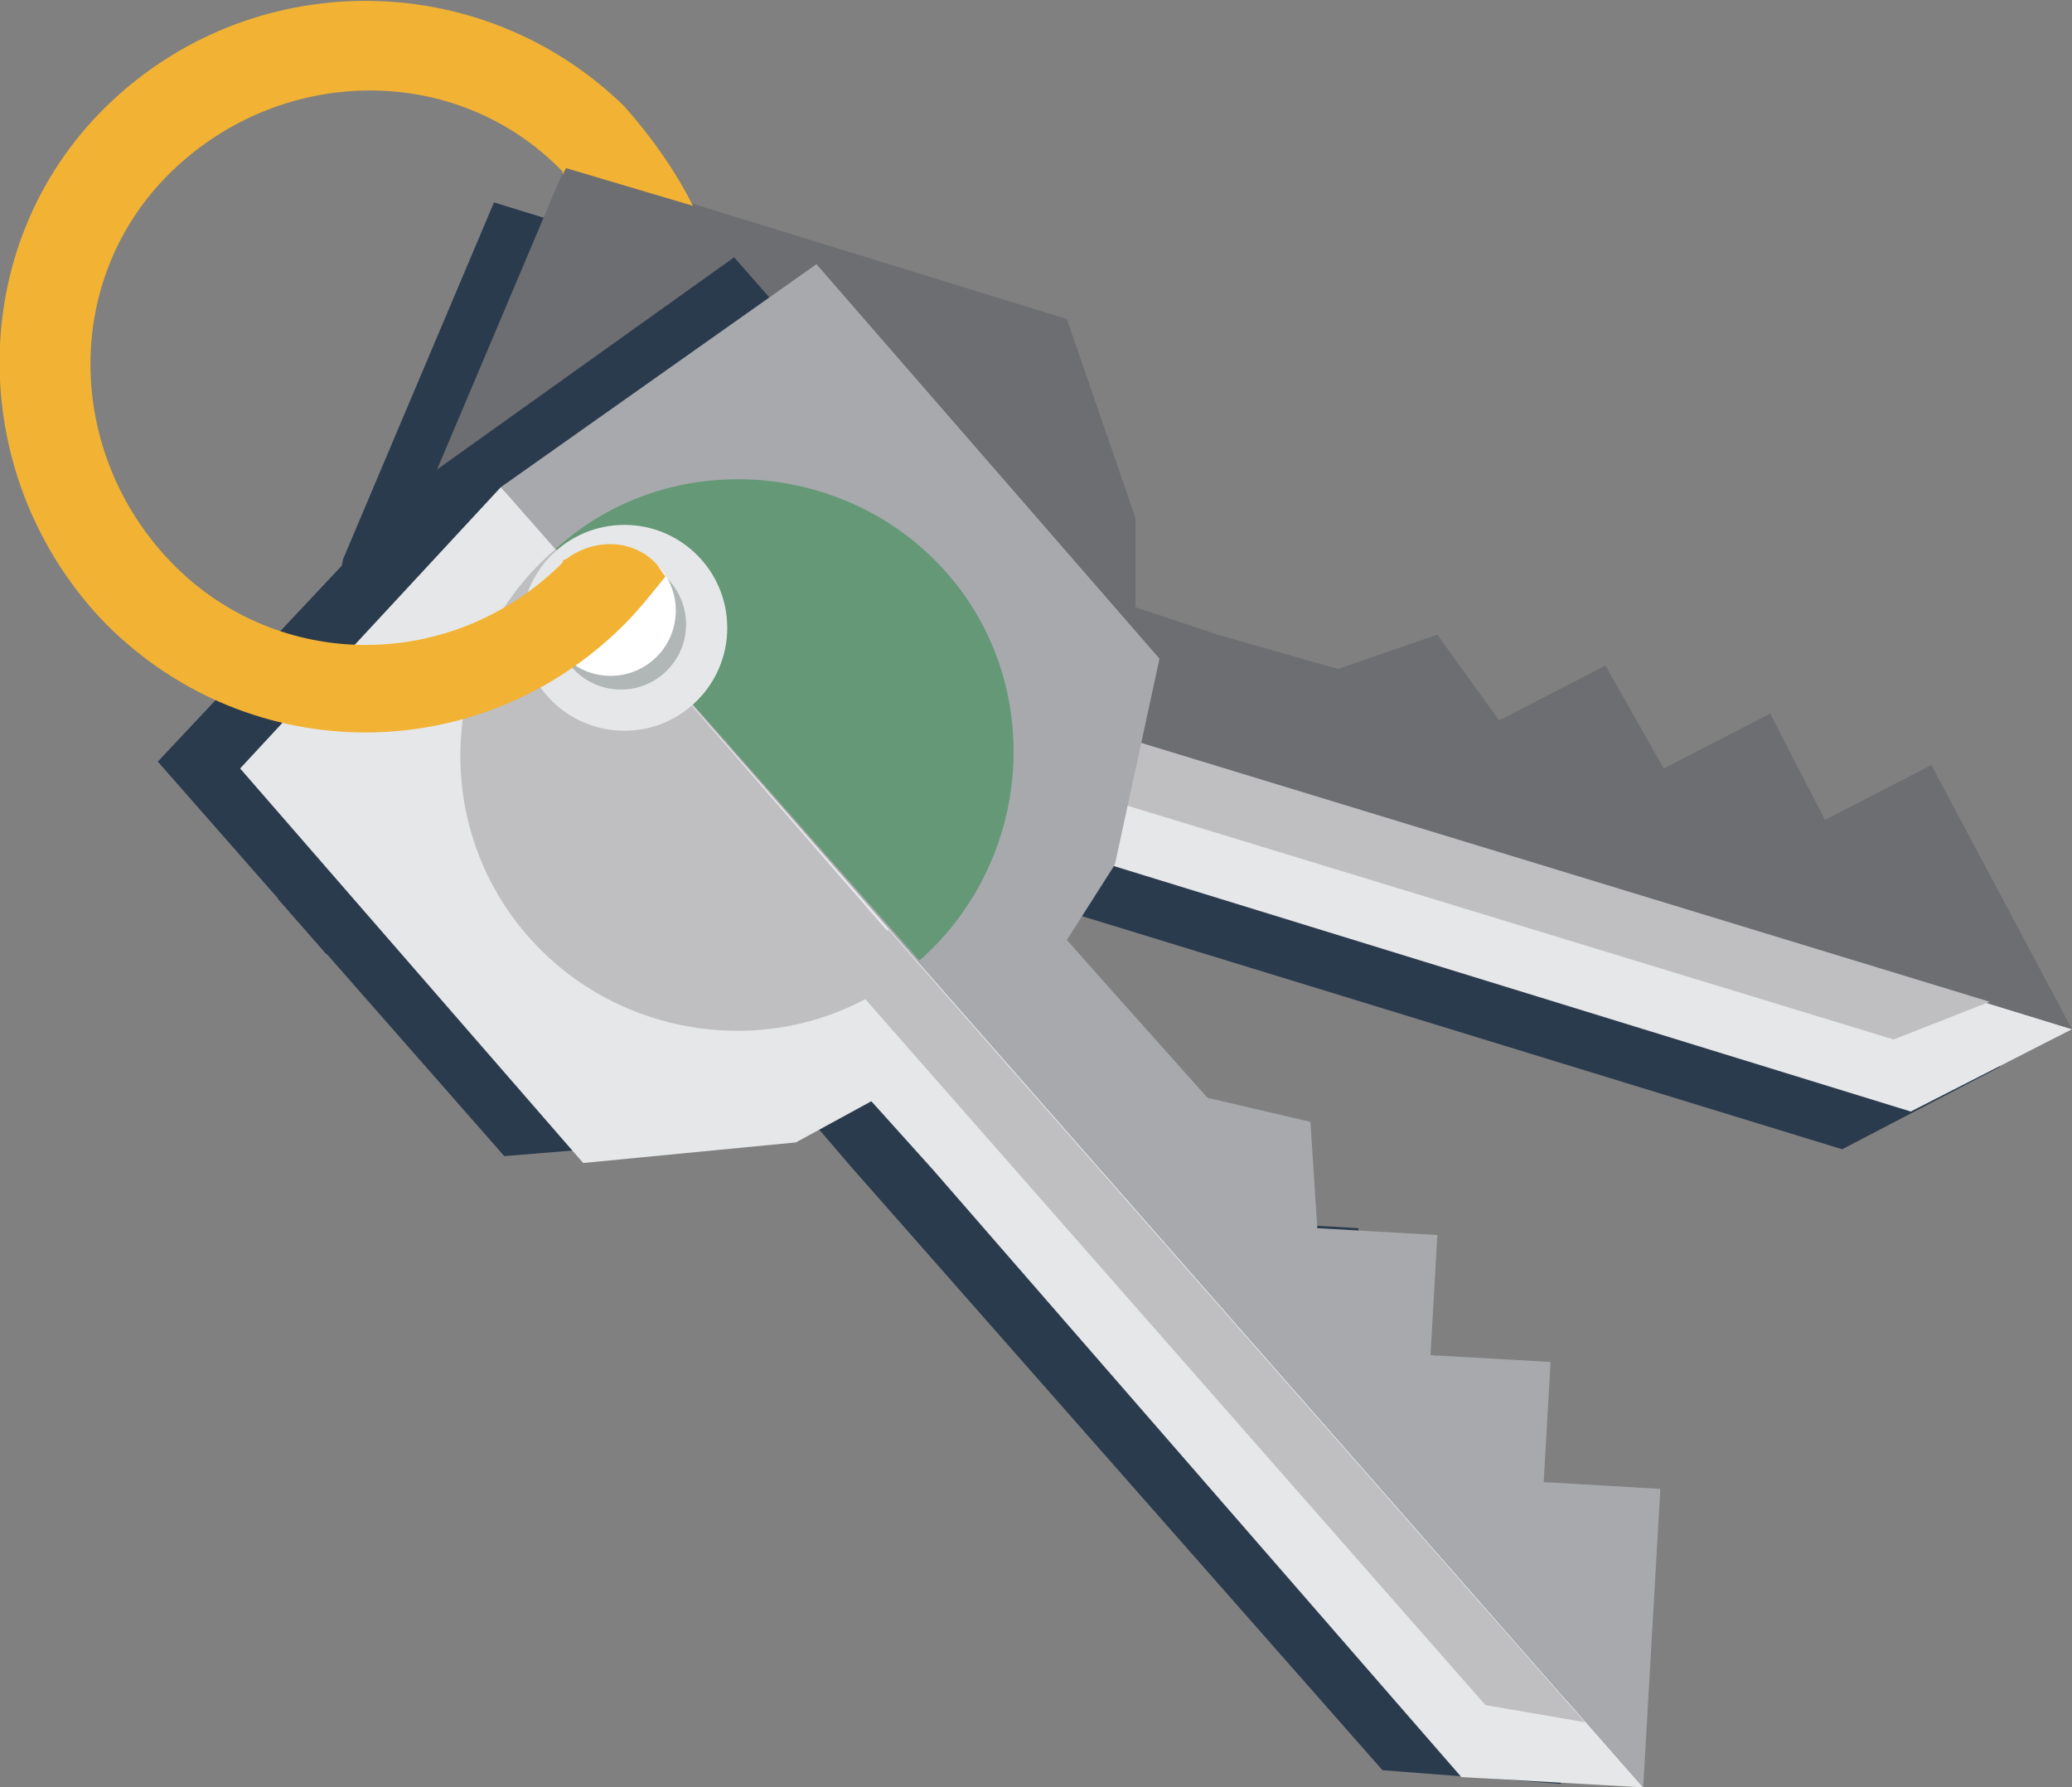
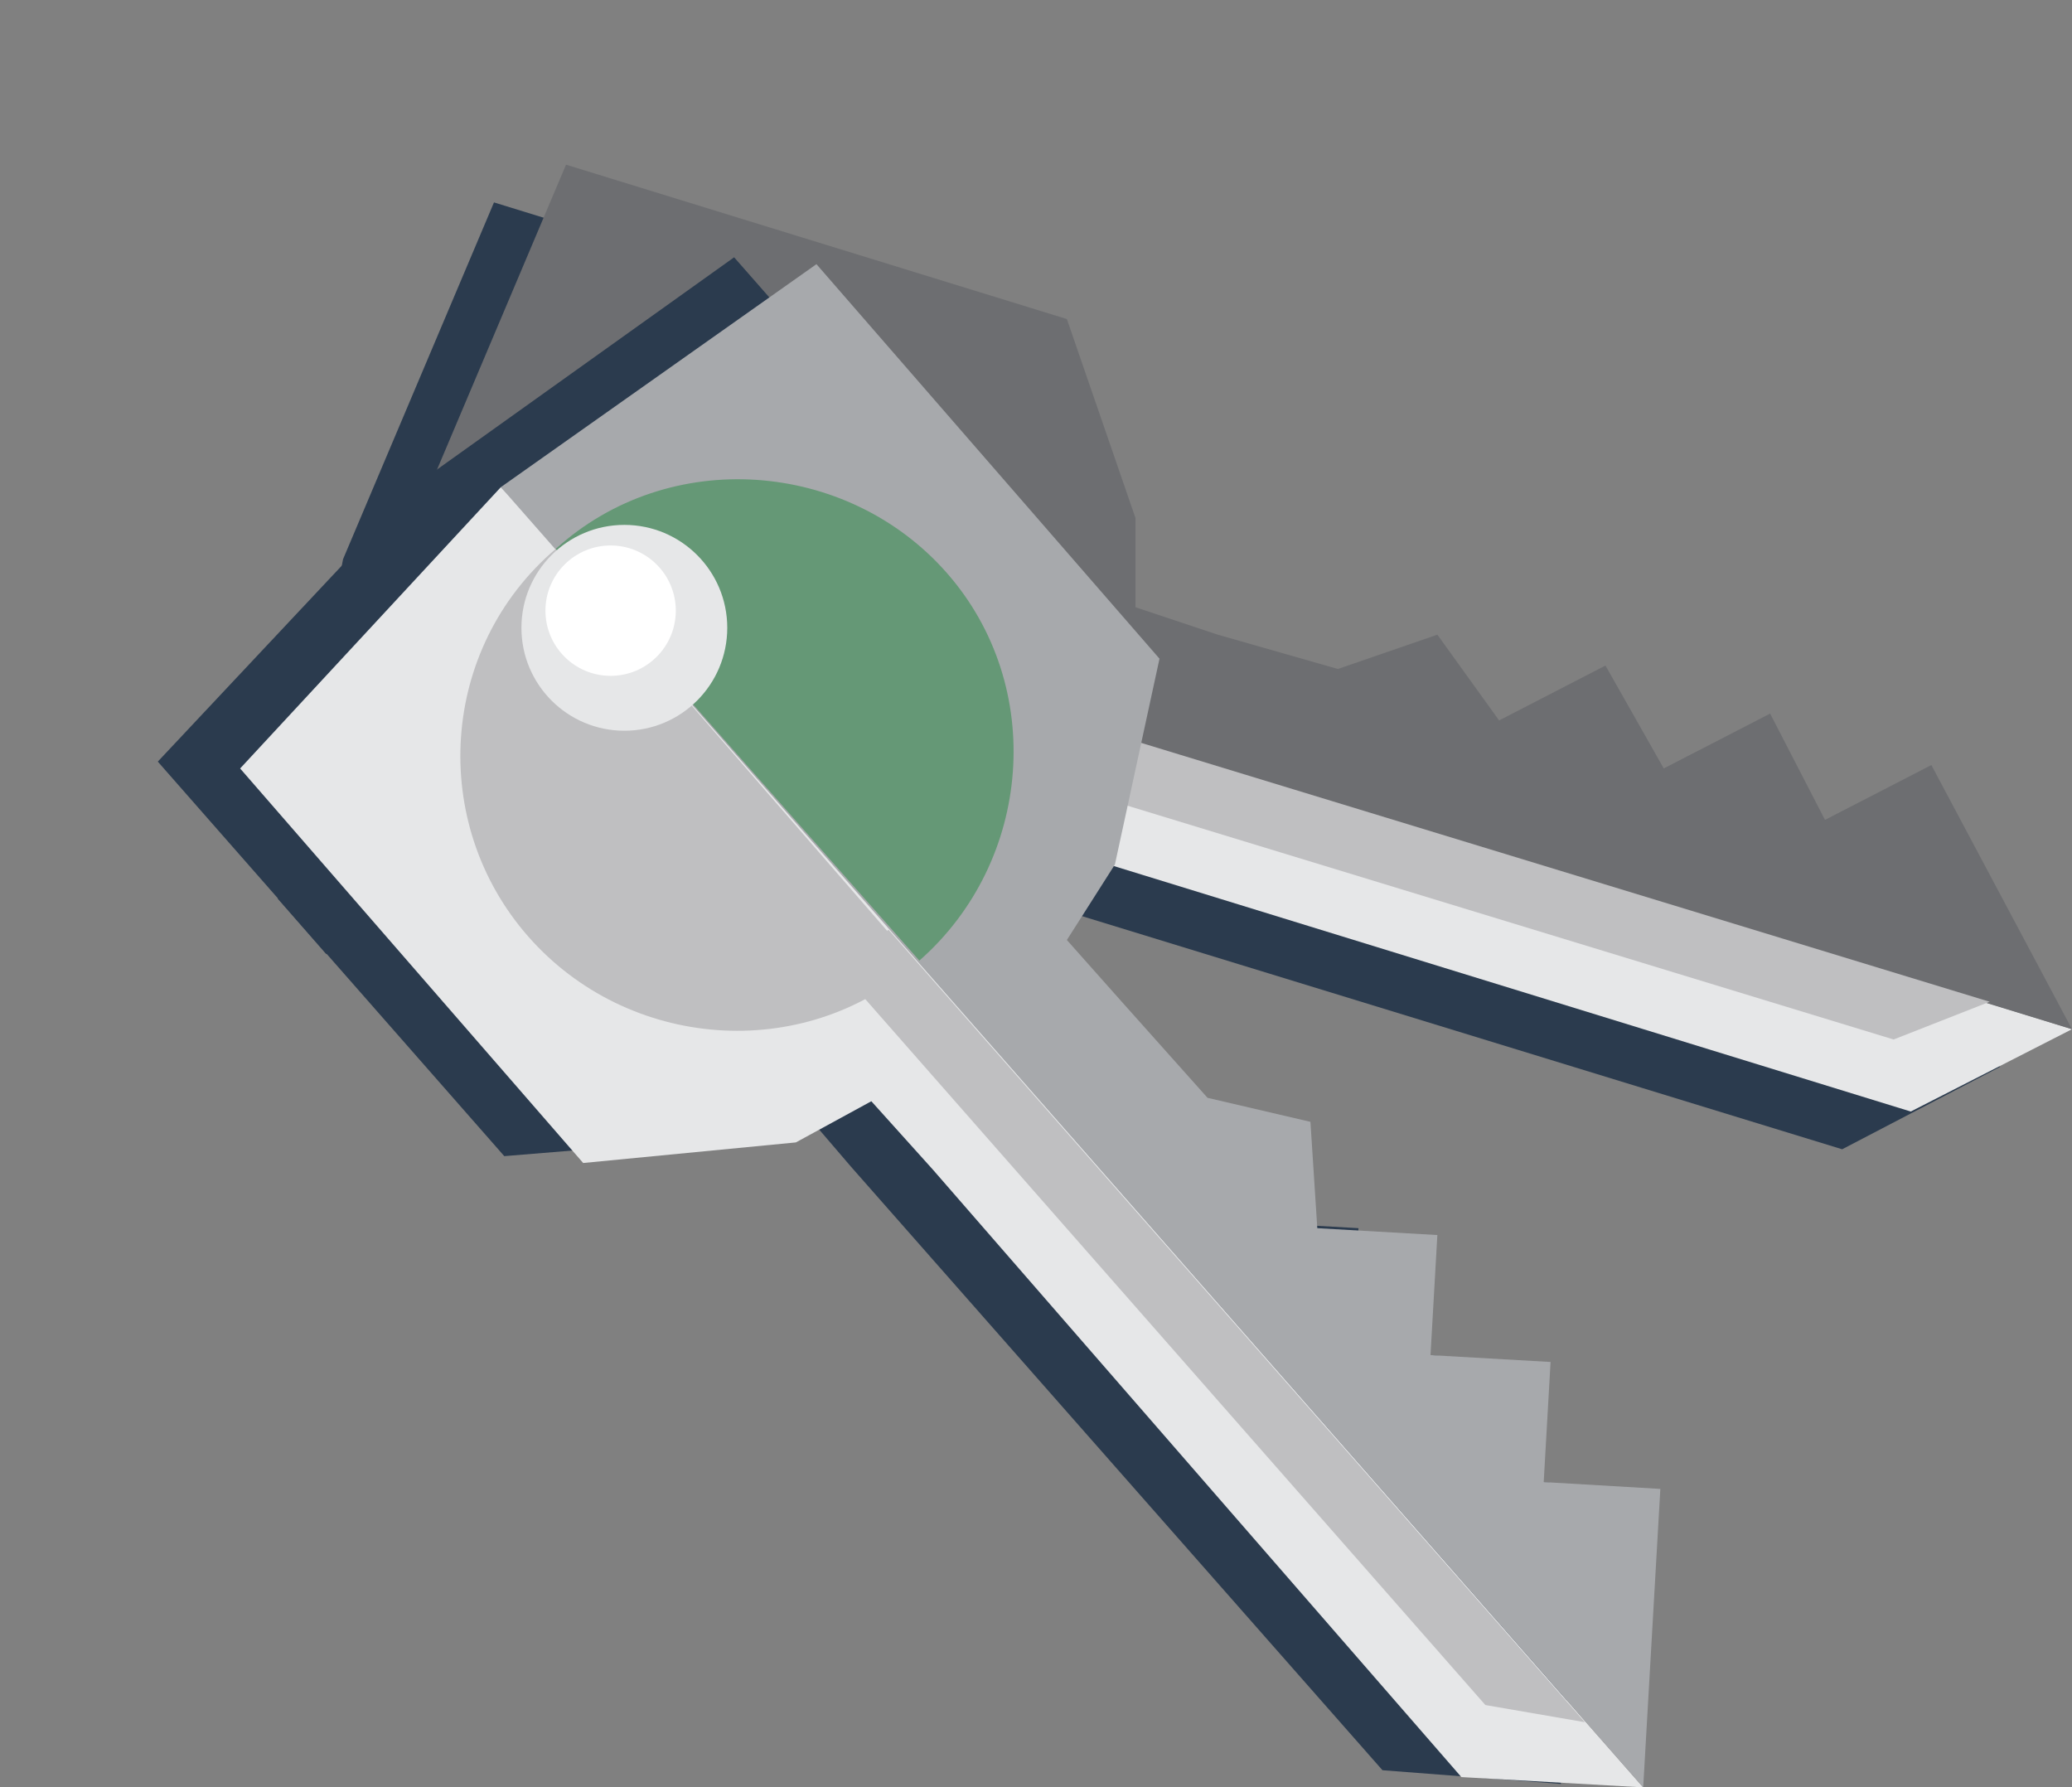
<svg xmlns="http://www.w3.org/2000/svg" version="1.1" id="Layer_1" x="0px" y="0px" viewBox="0 0 60.4 52.1" style="enable-background:new 0 0 60.4 52.1;" xml:space="preserve">
  <rect x="0" y="0" width="60.4" height="52.1" fill="#808080" stroke="none" />
  <style type="text/css">
	.st0{fill:#2B3B4E;}
	.st1{fill:#E6E7E8;}
	.st2{fill:#6D6E71;}
	.st3{fill:#BFBFC1;}
	.st4{fill:#659876;}
	.st5{fill:#B0B7B6;}
	.st6{fill:#FFFFFF;}
	.st7{fill:#A7A9AC;}
	.st8{fill:#F2B233;}
	.st9{fill:#619372;}
	.st10{fill:#54755E;}
	.st11{fill:#6DA07E;}
	.st12{fill:#71AE87;}
	.st13{fill:#FFCE47;}
	.st14{fill:#57555C;}
	.st15{fill:#3C3A41;}
	.st16{fill:#BF6015;}
	.st17{fill:#994C10;}
	.st18{fill:#00233F;}
	.st19{fill:#FDBF00;}
	.st20{fill:#E5A900;}
	.st21{fill:#E2821A;}
	.st22{fill:#FE9901;}
	.st23{fill:#C5DDE3;}
	.st24{fill:#F9D478;}
	.st25{fill:#939598;}
	.st26{fill:#88ABAC;}
	.st27{fill:#333333;}
	.st28{fill:#F1F2F2;}
	.st29{fill:#B06328;}
	.st30{fill:#CDCDD0;}
	.st31{fill:#DEDDE0;}
	.st32{fill:#F7B84E;}
	.st33{fill:#FFCB5B;}
	.st34{opacity:0.1;fill:#333333;}
	.st35{fill:#F2F2F2;}
	.st36{fill:#E6E6E6;}
	.st37{fill:#BE1E2D;}
	.st38{fill:#454857;}
	.st39{fill:#FFCE47;stroke:#FFFFFF;stroke-miterlimit:10;}
	.st40{fill:#6C9393;}
	.st41{fill:#231F20;}
	.st42{fill:#96E0DE;}
	.st43{fill:#76CDCE;}
	.st44{fill:#CCCCCC;}
	.st45{fill:#FBB040;}
	.st46{fill:#324A5E;}
	.st47{fill:#637C6D;}
	.st48{fill:#A6BCB0;}
	.st49{fill:#F98D2B;}
	.st50{fill:#BDC3C7;}
	.st51{fill:#BCBEC0;}
	.st52{fill:#434A54;}
	.st53{fill:#63CE87;}
	.st54{fill:#E9EFF4;}
	.st55{fill:#7C9B89;}
	.st56{fill:#D3DCE2;}
	.st57{fill:#455A64;}
	.st58{opacity:0.3;}
	.st59{clip-path:url(#SVGID_00000003813070637465596150000009244803962448207293_);fill:#B0B7B6;}
	.st60{opacity:0.3;fill:#D8F4F2;}
	.st61{fill:#D0D1D3;}
	.st62{fill:#D88416;}
	.st63{fill:#F9DB7A;}
	.st64{clip-path:url(#SVGID_00000072260906655222765160000000150600092218926487_);}
	.st65{fill:none;}
	.st66{fill:#D8F4F2;}
	.st67{opacity:0.3;fill:#FFFFFF;}
	.st68{fill:#1C2835;}
	.st69{fill:#C7C6CC;}
	.st70{fill:#415A6B;}
</style>
  <g>
    <g>
      <polygon class="st0" points="10,16.3 8.1,26.2 9.5,27.8 22.5,31.7 27.4,28.1 28.6,25.8 31.2,26.6 53.7,33.5 58.3,31.1 54.2,23.4     51.1,25 49.5,21.9 46.4,23.5 44.8,20.5 41.7,22.1 39.9,19.6 36.9,20.6 33.4,19.6 31.1,18.8 31,16.2 31,16.2 29,10.4 14.4,5.9       " />
      <polygon class="st1" points="9.9,26.2 24.5,30.6 29.5,27 30.7,24.7 33.3,25.5 55.7,32.4 60.4,30 31.3,21 13.1,15.5 12.1,15.2       " />
      <polygon class="st2" points="16.5,4.8 12.1,15.2 60.4,30 56.3,22.3 53.2,23.9 51.6,20.8 48.5,22.4 46.8,19.4 43.7,21 41.9,18.5     39,19.5 35.5,18.5 33.1,17.7 33.1,15.1 33.1,15.1 31.1,9.3   " />
      <path class="st3" d="M19.7,25.9c4.2,1.3,8.7-1.1,10-5.3l-15.4-4.7C13.1,20.1,15.5,24.6,19.7,25.9z" />
      <path class="st4" d="M14.4,15.9l15.4,4.7c1.3-4.2-1.1-8.7-5.3-10S15.7,11.6,14.4,15.9z" />
      <circle class="st1" cx="17.4" cy="16.8" r="3" />
      <circle class="st5" cx="17.2" cy="16.7" r="1.9" />
-       <circle class="st6" cx="16.7" cy="16.6" r="1.9" />
      <polygon class="st3" points="58,29.2 55.2,30.3 28,22 28.5,20.2   " />
    </g>
    <g>
      <polygon class="st0" points="12.3,14 4.6,22.2 14.7,33.7 20.8,33.2 23,31.9 24.8,34 40.3,51.6 45.5,52 46.1,43.3 42.6,43     42.8,39.6 39.4,39.3 39.6,35.8 36.1,35.6 35.9,32.5 32.8,31.9 30.4,29.1 28.8,27.2 30.1,25 30.1,25 31.5,19 21.4,7.5   " />
      <polygon class="st1" points="7,22.4 17,33.9 23.2,33.3 25.4,32.1 27.2,34.1 42.6,51.8 47.9,52.1 27.8,29.2 15.3,14.9 14.6,14.2       " />
      <polygon class="st7" points="23.8,7.7 14.6,14.2 47.9,52.1 48.4,43.4 45,43.2 45.2,39.7 41.7,39.5 41.9,36 38.4,35.8 38.2,32.7     35.2,32 32.7,29.2 31.1,27.4 32.5,25.2 32.5,25.2 33.8,19.2   " />
      <path class="st3" d="M15.4,27.3c2.9,3.3,8,3.7,11.3,0.8L16.2,16C12.8,18.9,12.5,24,15.4,27.3z" />
-       <path class="st4" d="M16.2,16L26.8,28c3.3-2.9,3.7-8,0.8-11.3S19.5,13,16.2,16z" />
+       <path class="st4" d="M16.2,16L26.8,28c3.3-2.9,3.7-8,0.8-11.3S19.5,13,16.2,16" />
      <circle class="st1" cx="18.2" cy="18.3" r="3" />
-       <circle class="st5" cx="18.1" cy="18.2" r="1.9" />
      <circle class="st6" cx="17.8" cy="17.8" r="1.9" />
      <polygon class="st3" points="46.2,50.2 43.3,49.7 24.5,28.3 25.9,27.1   " />
    </g>
-     <path class="st8" d="M19.1,16.4c-0.7-0.7-1.8-0.7-2.6-0.1c0,0-0.1,0-0.1,0.1c-3.2,3.2-8.3,3.2-11.4,0s-3.2-8.3,0-11.4   s8.3-3.2,11.4,0c0,0,0,0,0,0.1l0.1-0.2L20.2,6c-0.5-1-1.2-2-2-2.9C14-1,7.3-1,3.1,3.1S-1,14,3.1,18.2c4.2,4.2,10.9,4.2,15.1,0   c0.4-0.4,0.8-0.9,1.2-1.4C19.3,16.7,19.2,16.5,19.1,16.4z" />
  </g>
</svg>